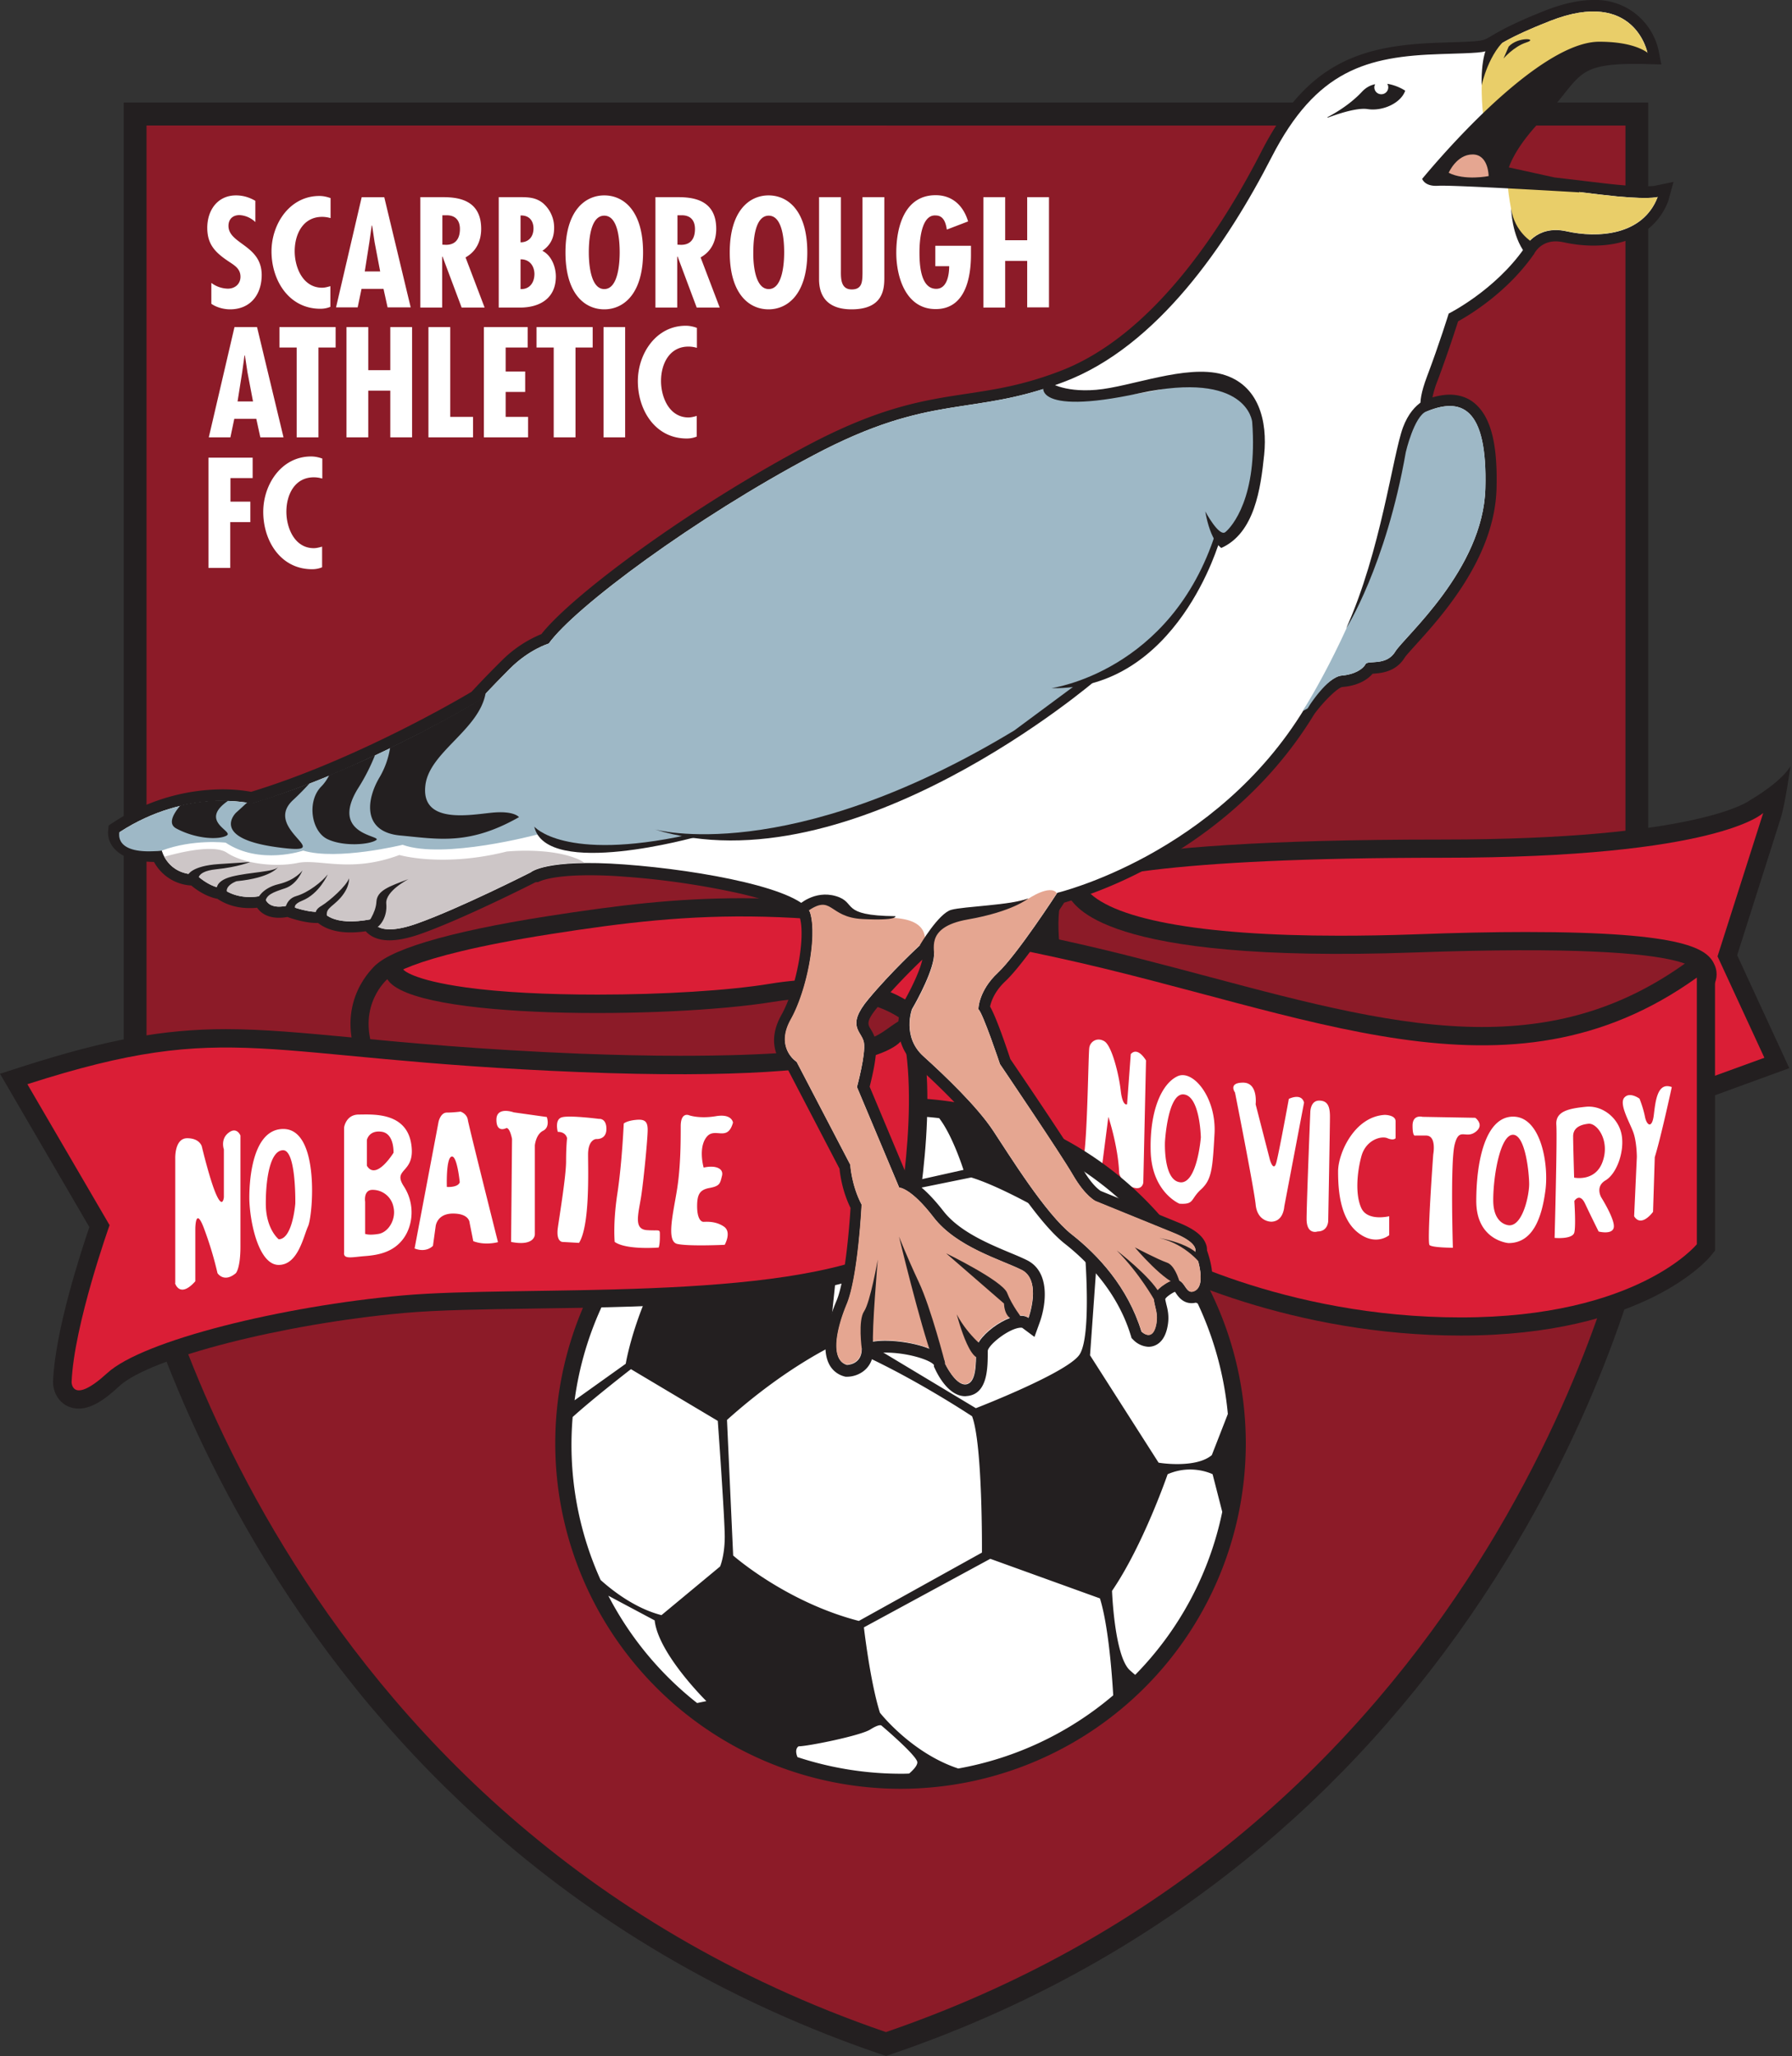
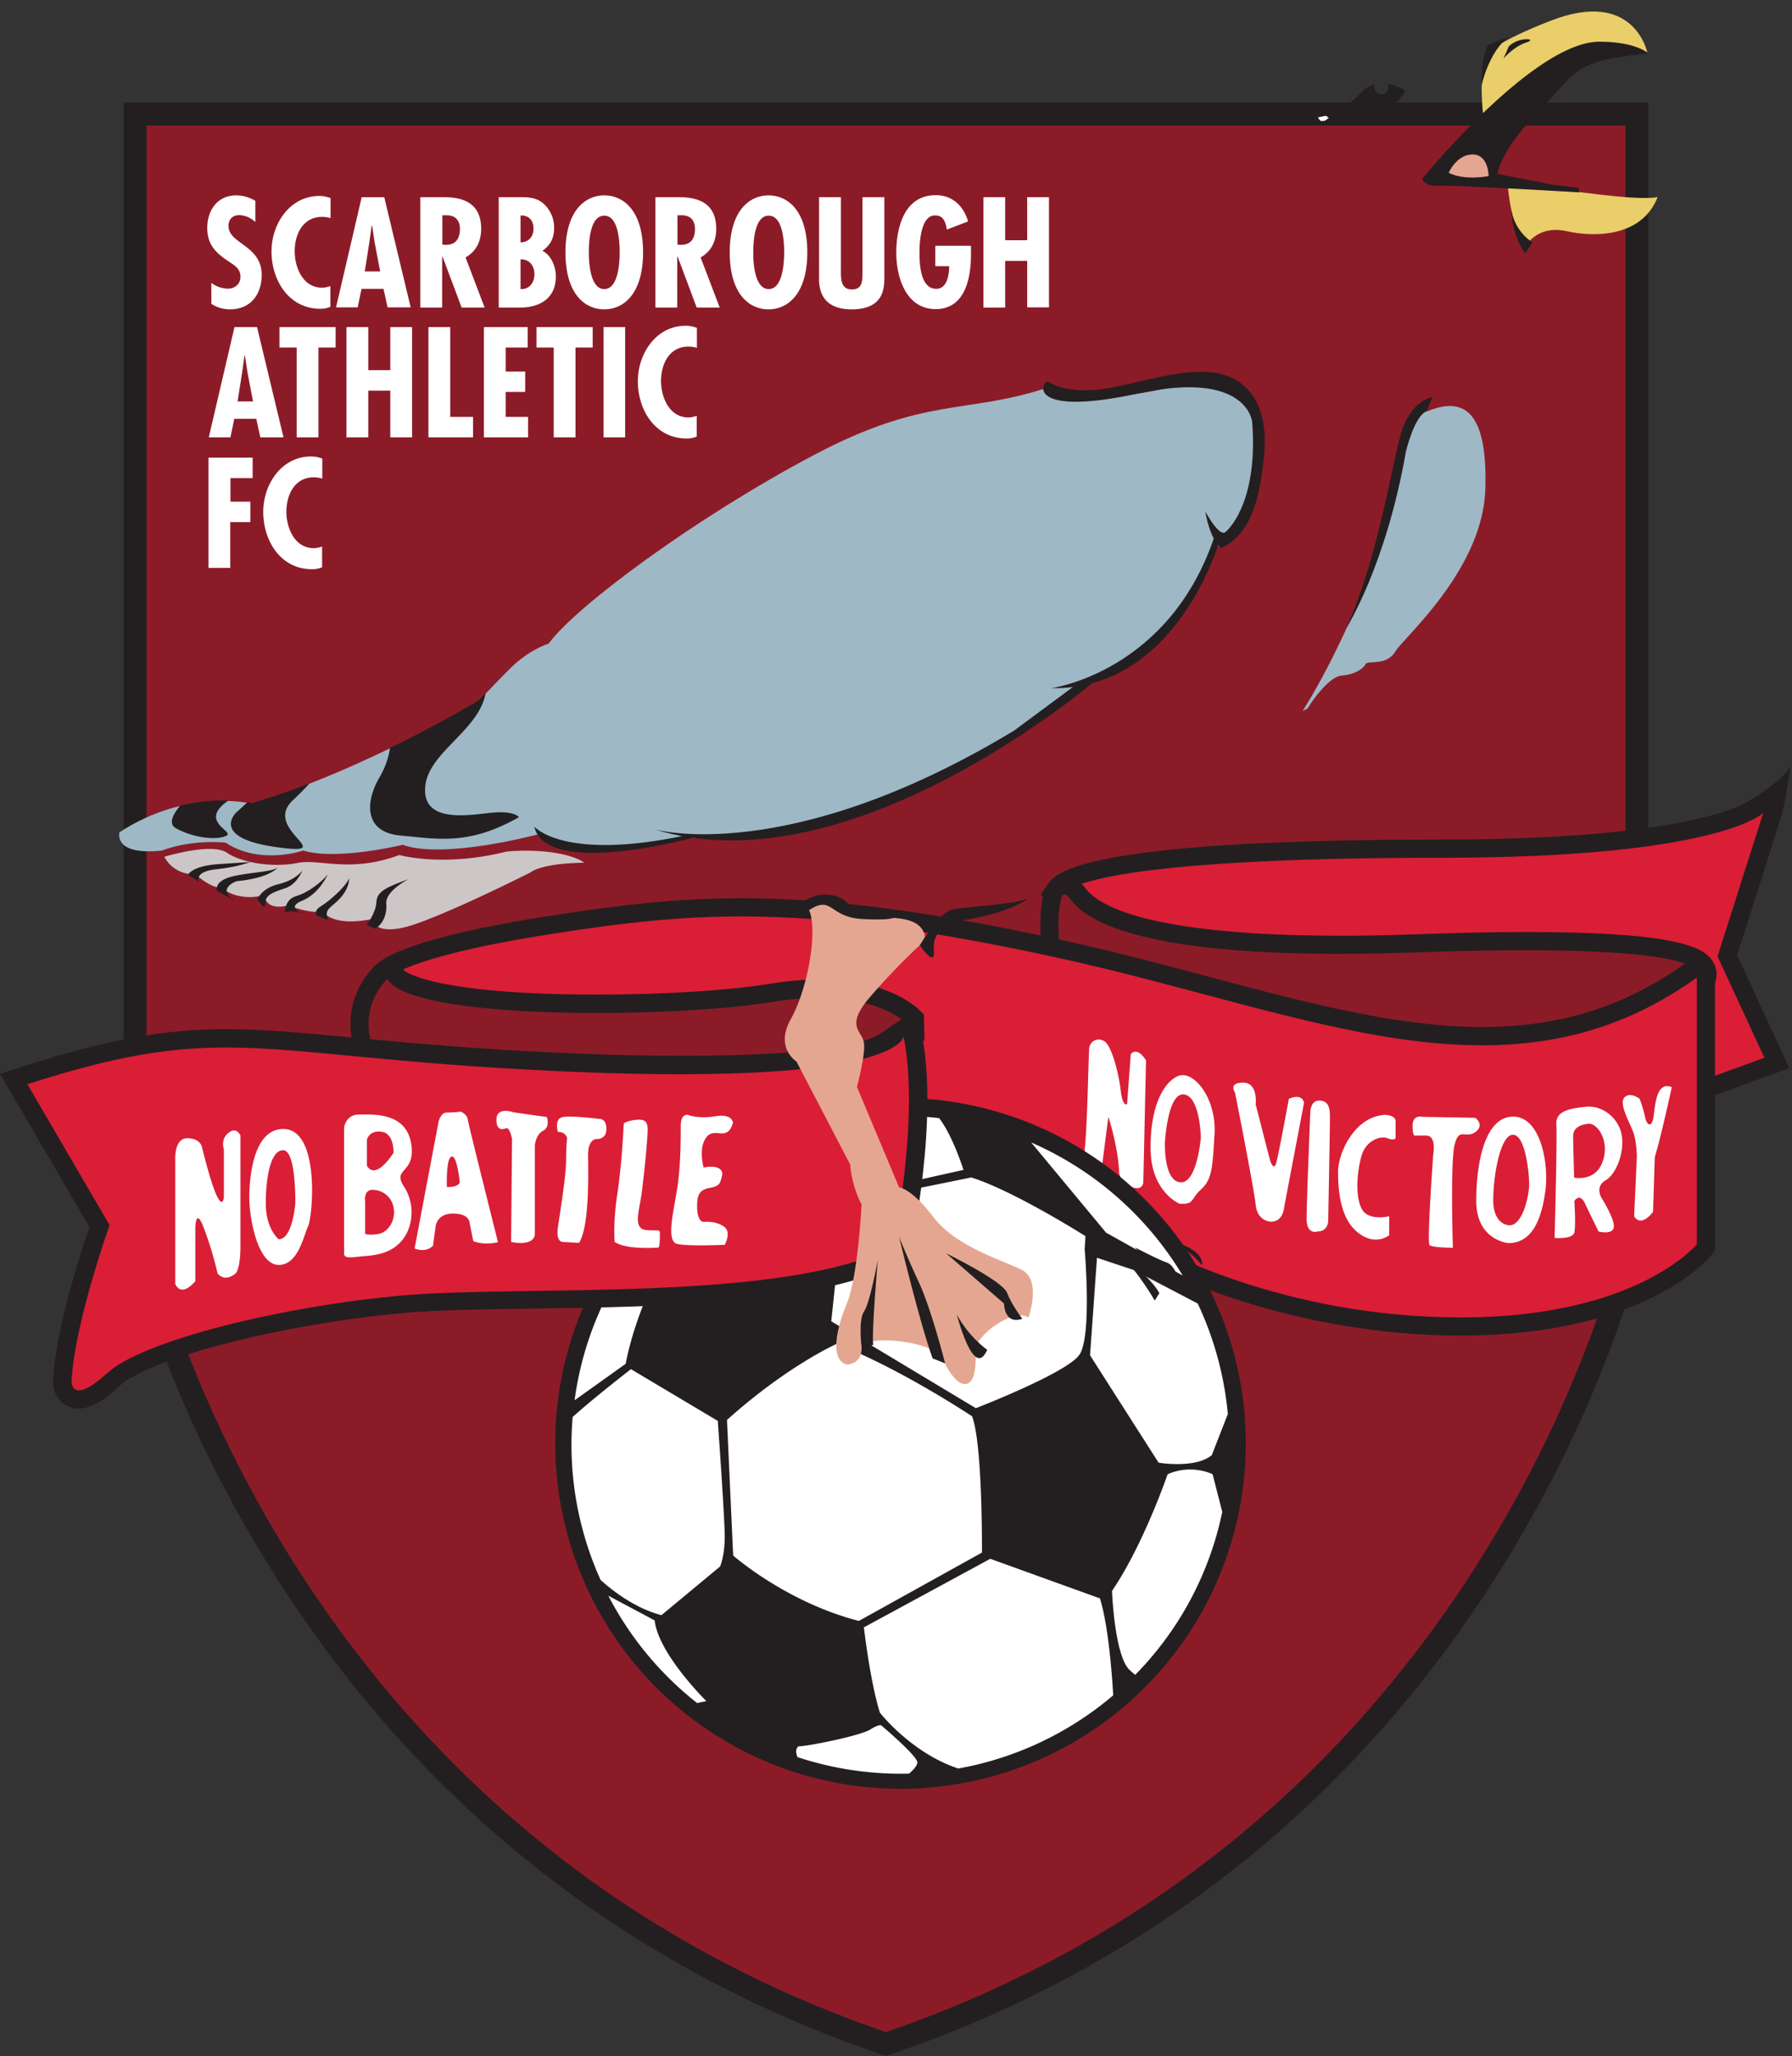
<svg xmlns="http://www.w3.org/2000/svg" width="436" height="500" fill="none">
  <rect width="100%" height="100%" fill="#333333" stroke="none" />
  <path fill="#231F20" d="M213.76 499.39c-34.98-11.98-66.4-30-93.4-53.58-21.6-18.83-40.38-41.23-55.88-66.54-26.39-43.1-33.95-79.36-34.28-80.9l-.1-.57V24.93h370.92V297.8l-.09.56c-.33 1.5-7.89 37.8-34.28 80.91-15.5 25.31-34.28 47.7-55.88 66.54-27 23.57-58.41 41.6-93.4 53.58l-1.78.6-1.83-.6Z" />
  <path fill="#8C1B28" d="M215.59 30.52H35.65V297.3s29.53 145.33 179.9 196.89c150.4-51.6 179.93-196.9 179.93-196.9V30.53h-179.9Z" />
  <path fill="#231F20" d="M433.23 199.05c1.08-3.28 2.4-12.72 2.4-12.72-2.45 4.08-9.82 8.26-9.82 8.26-.1.1-12.2 9.58-75 9.58-88.55 0-94.14 8.27-95.97 10.99l-1.55 2.3 20.99 37.05 137.63 13.8 23.43-8.54-12.68-27.47 10.57-33.25Z" />
  <path fill="#DA1E36" d="m411.35 263.76 17.93-6.52-11.4-24.66L429 197.7s-10.7 10.9-78.13 10.9c-67.44 0-89.55 4.93-92.32 9.01L277 250.25l134.35 13.52Z" />
  <path fill="#231F20" d="M261.23 263.67c-1.13-3.2-10.76-31.65-7.42-45.79.42-2.81 2.53-4.83 5.16-4.83 1.5 0 2.91.65 4.23 1.92.33.33.56.66.84.99 5.6 7.46 27.57 11.6 61.85 11.6 5.73 0 11.88-.1 18.31-.33 10-.38 19.11-.57 27.05-.57 39.3 0 44.33 4.18 45.97 8.13.84 2.02.38 3.99-.56 5.35-1.74 3.1-13.06 21-45.6 21-31.98 0-104.53 5.44-105.28 5.49l-3.43.23-1.12-3.2Z" />
  <path fill="#8C1B28" d="M265.4 262.2s-10.56-30.38-7.23-43.53c0 0 .2-2.2 1.83-.56 1.7 1.69 6.86 16.3 84.3 13.52 77.43-2.77 68.55 6.1 68.55 6.1s-9.34 18.93-41.84 18.93-105.6 5.54-105.6 5.54Z" />
  <path fill="#231F20" d="M355.43 324.8c-40.57 0-72.74-14.93-81.7-20.7-5.4-3.48-42.55-20.1-76.27-21.14-20.56-.65-44.33-2.01-64.47-7.27-26.81-7-41.37-19.5-43.15-37.1l-.14-1.55.84-1.31c2.86-4.47 18.03-9.07 42.68-12.92 17.2-2.67 31.1-4.37 47.24-4.37 21.65 0 45.65 3.15 77.77 10.15 12.53 2.72 24.46 5.91 35.96 8.97 23.62 6.29 45.88 12.2 66.4 12.2 19.02 0 34.8-4.97 49.64-15.63l7.04 1.27v68.74l-.99 1.22c-.6.8-16.3 19.44-60.85 19.44Z" />
  <path fill="#DA1E36" d="M94.24 238.12s3.38-5.26 39.63-10.94c35.74-5.6 62.22-7.61 123.36 5.72 61.14 13.34 109.65 37.8 155.62 4.84v64.85s-14.47 17.8-57.43 17.8c-42.97 0-74.1-16.67-79.27-20-5.16-3.34-43.34-20.76-78.55-21.84-35.18-1.18-99.65-4.51-103.36-40.43Z" />
  <path fill="#231F20" d="M158.81 263.86c-33.85 0-68.04-3.85-68.36-3.9l-2.73-.33-.94-2.58c-5.07-13.85 4.23-21.98 4.65-22.35l4.23-1.64 2.49 2.76c.04.05 2.06 2.5 15.3 4.33 8.5 1.17 19.54 1.73 31.98 1.73 15.83 0 31.84-.98 41.89-2.63 4.22-.7 8.31-1.03 12.07-1.03 17.93 0 24.7 7.65 25.4 8.55l.14 6.29-1.08.19c-10.56 7.04-32.45 10.6-65.03 10.6Z" />
  <path fill="#fff" d="m267.7 286.87 1.97-15.26s2.4 7.18 2.63 13.76a5 5 0 0 0 3.05 3.28c2.63 1.09 2.82-1.07 2.82-1.07l.66-29.68s-1.97-3.48-3.71-1.55l-.9 12.2s-1.07.66-1.54-3.28c-.43-3.94-2.16-10.9-3.95-12.02-1.73-1.08-3.47 0-3.7 1.55-.24 1.55-.43 20.94-1.32 26.39 0 0-.66 3.47.9 3.94 1.59.43 3.09 1.74 3.09 1.74ZM286.49 261.74c-3.72 1.74-6.77 8.08-6.53 18.13.23 10.05 7 12.86 7 12.86 3.7.24 2.62-1.08 5.25-3.47 2.63-2.4 2.82-5.02 3.3-13.76.37-8.73-5.31-15.5-9.02-13.76Zm.65 25.78c-4.13-.42-3.7-9.81-3.7-9.81s.65-12.02 4.6-11.55c3.94.42 4.13 10.47 4.13 10.47s-.9 11.31-5.03 10.9ZM309.21 297.1s-3.29 0-3.7-4.13c-.43-4.13-5.03-27.28-5.03-27.28s-1.74-2.4 1.97-2.4c3.7 0 3.05 5.27 3.05 5.27l3.48 13.52s.89 3.05 1.55.66c.65-2.4 3.05-15.5 3.05-15.5s3.05-1.55 3.7.9l-4.78 25.12c-.05-.05-.05 3.85-3.29 3.85ZM320.53 299.5s-2.63.89-2.63-3.06c0-3.94.9-25.97.9-25.97s0-2.81 2.15-2.81c2.16 0 2.63 1.55 2.63 3.94 0 2.4-.42 25.31-.42 25.31s0 2.58-2.63 2.58ZM338 295.78v4.6s-3.29 2.82-7.66-.66c-4.36-3.47-4.78-10.47-4.78-14.84 0-4.36 3.94-13.33 11.36-13.75 0 0 2.63 0 2.63 1.55v4.13s-.43.65-1.97 0c-1.55-.66-5.26.42-6.34 4.36-1.08 3.95-1.55 9.4 0 12.68 1.55 3.24 6.76 1.93 6.76 1.93ZM353.5 303.44s-5.03 0-5.69-.65c-.66-.66.9-22.03.9-22.03s.89-4.6-1.74-4.6h-2.63s-.66.42-.66-2.4c0-2.81 2.4-2.15 2.4-2.15l12.86.23s2.4 1.74 0 3.48c-2.4 1.73-3.94-1.32-5.02 3.05-1.08 4.32-.43 25.07-.43 25.07ZM368.15 271.56c-6.76 0-8.97 10.89-8.97 20.51 0 9.63 7.84 10.24 7.84 10.24 5.92 0 8.08-6.1 8.97-12.68.9-6.48-1.08-18.07-7.84-18.07Zm-.9 26.43s-3.94 0-3.94-6.1 1.74-15.92 4.8-15.92c3.04 0 3.94 9.39 3.94 12.02 0 2.58-1.5 10-4.8 10ZM390.64 287.05c2.63-1.55 4.6-6.76 3.94-10.9-.65-4.12-4.6-7.41-8.73-6.99-4.13.42-7.42 1.08-7.19 4.37.24 3.29-.42 27.52-.42 27.52s4.37.42 4.8-1.32c.41-1.74 0-7.65 0-7.65s1.3-2.16 2.62.65c1.32 2.82 3.29 6.77 3.29 6.77s3.47.89 3.7-1.08c.24-1.98-3.04-7.19-3.04-7.19s-1.6-2.63 1.03-4.18Zm-7.65-.66s-.24-8.07-.24-10.04c0-1.98 1.55-2.82 3.71-3.06 2.16-.23 5.26 4.14 3.48 9.16-1.74 5.07-6.95 3.94-6.95 3.94ZM402.2 294.7s-2.83 3.95-4.61 1.09l.66-14.42s0-3.71-.9-6.1c-.89-2.4-3.47-6.77-2.16-8.32 1.32-1.55 3.71.24 3.71.24s.9 2.2 1.32 4.37c.42 2.15 1.74 3.05 2.16-.43.42-3.47.9-8.07 4.37-6.76 0 0-2.63 12.2-4.14 17.05l-.42 13.28Z" />
  <path fill="#8C1B28" d="M221.3 249.58s-8.16-10-33.33-5.91c-25.17 4.08-87.81 4.46-93.73-5.54 0 0-7.42 6.29-3.33 17.42 0 0 103.73 11.83 130.4-5.97Z" />
  <path fill="#231F20" d="M219.1 435.02a84 84 0 1 0 0-168.01 84 84 0 0 0 0 168.01Z" />
  <path fill="#fff" d="m294.84 353.87 3.9-10a80.49 80.49 0 0 0-7.33-26.86l-15.63-8.17-8.88-2.96-1.69 23.72 16.67 26.1c0 .05 9.06 1.5 12.96-1.83ZM223.19 428.54c-.2-1.69-8.7-8.87-8.7-8.87s-.37-.57-2.76.94c-2.4 1.5-15.17 4.08-17.42 4.08 0 0-1.13.56-.28 2.63a80.59 80.59 0 0 0 25.07 4.04c.7 0 1.4 0 2.11-.05 1.04-.9 2.02-1.97 1.98-2.77ZM238.91 377.58s.2-26.3-2.4-33.15c0 0-17.6-11.7-32.95-17.61 0 0-12.03 5.35-26.68 18.5l1.5 32.97s12.78 11.31 30.58 15.91l29.95-16.62ZM295.03 358.52s-5.03-2.58-10.94 0c0 0-5.92 17.24-13.53 28.37 0 0 .57 15.73 4.28 19.25.47.42.94.84 1.36 1.17a79.43 79.43 0 0 0 21.18-39.63l-2.35-9.16ZM267.62 388.72l-26.68-9.63-30.75 16.67s1.5 13.15 3.9 20.76c0 0 7.65 9.81 19.06 13.57a79.89 79.89 0 0 0 37.7-17.8c-.37-6.38-1.3-17.37-3.23-23.57ZM160.93 392.8l14.27-11.84s1.13-2.58 1.13-7.23-1.69-28.18-1.69-28.18l-21.13-12.58s-9.06 7-14.18 11.64a79.71 79.71 0 0 0 6.8 39.63c2.5 2.26 8.18 6.86 14.8 8.55ZM171.86 413.7s-11.69-11.5-12.58-19.63l-11.27-6a80.19 80.19 0 0 0 21.6 26.1l2.25-.47ZM168.54 298.88l36.67-5.73-2.96 28.18 35.18 21.13s22.02-8.5 25.17-12.96c3.14-4.46 1.3-25.73 1.3-25.73l.2-3.15s-17.61-11.13-27.8-14.27l-18.17 3.7-.38-1.82 16.67-3.72s-2.63-8.35-5.92-12.58a79.81 79.81 0 0 0-64.47 21.37l4.5 5.58ZM269.11 299.77l18.64 10.43a80.49 80.49 0 0 0-36.86-32.36l18.22 21.93ZM152.24 331.66s2.58-15.73 12.96-30.57c0 0-.66-3.19-4.46-4.55a79.55 79.55 0 0 0-20.94 44l12.44-8.88Z" />
  <path fill="#231F20" d="M19.16 342.56c-4.04 0-6.25-3.34-6.25-6.44v-.19c.47-12.2 6.72-31.32 8.83-37.51L0 261.13l5.26-1.69c20.47-6.57 34.42-9.16 49.68-9.16 9.16 0 18.64.9 30.62 2.02 13.9 1.32 31.18 2.96 55.55 3.95 8.73.33 16.95.51 24.37.51 44.33 0 47.9-4.97 50.38-6.52 0 0 6.01-4.46 7.42-3.8l.94 4.64c4.23 21.04-2.35 51.66-2.63 52.92l-.47 2.07-1.88.94c-20.19 10.24-58.55 10.8-89.36 11.22-12.02.19-23.33.33-31.55 1.08-29.44 2.63-61.8 10.9-69.26 17.75-4.04 3.8-7.14 5.5-9.91 5.5Z" />
  <path fill="#DA1E36" d="M219.85 252.02s-.38 11.84-78.89 8.7c-78.56-3.16-84.1-13.16-134.3 2.95l20 34.28s-8.68 24.28-9.24 38.17c0 0 0 5.73 8.68-2.2 8.7-7.99 42.78-16.3 71.9-18.88 29.06-2.58 92.22 1.83 119.27-11.83-.05-.1 6.62-30.8 2.58-51.19Z" />
-   <path fill="#231F20" d="M130.3 214.55c-.7.37-17.79 9.01-28.12 12.63-2.86.99-5.35 1.5-7.42 1.5-2.86 0-4.7-.98-5.77-2.2-1.32.18-2.54.28-3.67.28-4.18 0-6.57-1.22-7.93-2.3h-.43c-2.58 0-5.63-.94-7.04-1.46-.7.14-1.4.19-2.07.19-2.67 0-4.36-1.08-5.3-2.44-.66.09-1.27.09-1.88.09-3.9 0-6.53-1.4-7.75-2.25-2.77-.52-5.16-2.21-6.38-3.24a10.98 10.98 0 0 1-9.07-5.73c-4.5-.05-7.74-1.13-9.62-3.2a5.74 5.74 0 0 1-1.55-4.36l.14-1.32 1.08-.7a48.83 48.83 0 0 1 26.62-8.08c3.34 0 5.78.38 6.95.61 25.27-7.7 50.48-22.44 53.63-24.32.84-.9 3.38-3.66 7.32-7.56a29.5 29.5 0 0 1 9.68-6.48c7.56-9.58 36.2-30.8 64.9-45.97 17.5-9.25 28.12-10.9 38.4-12.45 7.1-1.08 13.76-2.06 22.78-5.5 22.2-8.4 38.97-33.66 49.07-53.38 11.03-21.5 23.8-25.92 43.53-26.53l1.31-.05c8.97-.28 8.97-.28 11.08-1.55 1.93-1.13 5.12-3.05 13.39-6.3C380.36.86 384.25 0 387.68 0a15.67 15.67 0 0 1 15.87 12.3l.66 3.38-3.47-.09c-1.04-.05-2.02-.05-2.92-.05-11.45 0-13 1.98-17.18 7.19a80.28 80.28 0 0 1-5.36 6.2c-5.3 5.49-7.37 9.53-8.17 11.78l11.08 2.44 11.56 1.37c5.44.65 8.68.8 10.42.8 1.32 0 2.02-.1 2.25-.1l4.75-.99-1.27 4.65c-2.68 7-9.16 10.85-18.22 10.85-2.35 0-4.84-.28-7.18-.8-.7-.14-1.37-.23-1.98-.23-3.61 0-5.02 2.63-5.2 2.9l-.1.24-.14.14c-6.3 8.97-15.22 14.47-18.32 16.16-.75 2.34-2.63 8.12-4.97 14.37a24.73 24.73 0 0 0-1.27 4.13c1.5-.42 2.86-.66 4.18-.66 2.72 0 5.07.94 6.85 2.82 3.38 3.47 4.84 9.86 4.56 20.05-.47 16.86-13.43 31.09-19.63 37.94-1.17 1.31-2.44 2.68-2.72 3.15-2.21 3.56-5.87 3.75-7.61 3.9h-.19c-1.27 1.5-3.66 2.95-7.37 3.23-1.13.2-4.37 3.3-6.81 6.58-11.5 18.97-27.7 30.52-39.26 36.81a108.26 108.26 0 0 1-21.6 9.06c-2.2 3.39-10 15.03-14.27 19.07-2.72 2.54-3.52 5.03-3.76 6.2.9 1.6 2.35 5.02 4.93 12.77 1.93 2.82 14.8 21.79 17.66 26.81 2.2 3.85 4.04 5.07 4.32 5.26 1.4.57 13.33 5.4 19.06 7.75 3.8 1.55 5.87 3.2 6.58 5.26.19.47.23.99.23 1.46 1.03 2.95 2.91 9.76-1.5 12.2-.75.43-1.5.62-2.25.62-2.16 0-3.3-1.65-3.86-2.5-.04-.09-.14-.18-.18-.28-.2.1-.43.2-.8.43-1.36.84-1.55 1.31-1.55 1.31-.05.19.14.8.23 1.27.33 1.27.76 3 .33 5.3-.8 4.56-3.52 5.08-4.65 5.08a5.52 5.52 0 0 1-3.66-1.65l-.47-.47-.19-.65c-3.24-10.57-10.51-17.94-16-22.26-5.83-4.56-13.06-15.64-17.85-22.96a93.83 93.83 0 0 1-1.93-2.96c-4.13-6.2-12.91-14.32-16.48-17.52-6.62-5.91-3.66-14.08-3.52-14.41l.1-.24.13-.23c1.13-1.88 4.04-7.28 4.84-10.8-2.3 2.16-6.95 6.8-10.85 11.5-2.9 3.48-2.44 4.23-1.69 5.45.42.7.94 1.6 1.18 2.77.56 2.77-.76 8.45-1.46 11.18l9.4 22.4c1.82.8 4.64 2.86 8.5 7.79 3.84 4.98 10.89 7.93 16.05 10.1 1.7.7 3.15 1.31 4.37 1.92 5.68 2.87 4.6 10.85 3.05 15.12l-1.27 3.52-2.96-2.2c-.04 0-.09-.05-.28-.05-2.72 0-7.8 3.99-8.12 5.59 0 4.18 0 10.51-4.98 11.03-.19 0-.33.05-.51.05-3.8 0-6.4-4.6-7.33-6.62l-.28-.57v-.42c-.9-1.22-6.39-3-11.84-3-1.45 0-2.44.14-2.95.28-.52 4.08-3.95 5.59-6.34 5.59h-.38l-.38-.1a5.76 5.76 0 0 1-3.7-3.14c-2.07-4.32.28-11.46 1.92-15.31 2.02-4.84 3.05-17.24 3.38-22.5-1.97-3.99-2.53-7.98-2.68-9.53l-12.48-23.95c-2.5-2.01-5.4-6.8-1.65-13.47 3.57-6.34 5.92-18.74 4.46-23.72 0 0-1.22-2.67-14.46-5.77a194.92 194.92 0 0 0-28.36-4.13c-3.06-.24-5.87-.33-8.4-.33-8.74 0-11.8 1.31-12.4 1.64l-.66.05Z" />
-   <path fill="#fff" d="M400.84 12.86s-3.06-15.82-23.62-7.79c-20.57 8.08-8.6 7.51-26.68 8.08-18.07.56-30.28 3.9-41.13 25.02-10.85 21.14-27.8 46.12-50.57 54.71-22.78 8.6-31.93 2.49-60.86 17.8-28.92 15.3-58.08 36.95-64.47 45.83 0 0-4.74 1.4-9.44 6.1-4.74 4.74-7.51 7.8-7.51 7.8s-27.52 16.67-55.27 25.03c0 0-15.54-3.9-32.21 6.94 0 0-.57 5.03 10.28 4.47 0 0 1.4 5.82 8.36 5.82 0 0 3.05 3.05 6.38 3.33 0 0 3.62 3.34 10.29 1.7 0 0 0 3.89 5.82 2.48 0 0 5.54 2.2 8.36 1.41 0 0 1.92 3.9 11.93 1.92 0 0 .56 4.75 10.84 1.13 10.29-3.61 27.8-12.49 27.8-12.49s3.62-3.33 22.78-1.92c19.15 1.4 43.62 6.1 45.26 11.92 1.7 5.83-.84 18.88-4.74 25.83-3.9 6.95 1.4 10.28 1.4 10.28l13.06 25.03s.28 5.03 2.77 9.72c0 0-.84 17.52-3.61 24.19-2.77 6.66-3.9 13.61 0 14.74 0 0 3.61 0 3.61-3.9s20.29-1.69 20.29 3.62c0 0 2.49 5.26 5.02 5.02 2.5-.28 2.5-4.74 2.5-8.36 0-3.61 9.43-10.28 12.76-7.8 0 0 3.34-9.15-1.69-11.68-5.02-2.5-15.82-5.54-21.4-12.78-5.55-7.23-8.37-7.23-8.37-7.23l-10.28-24.46s2.2-8.08 1.69-10.85c-.52-2.77-4.46-3.9 1.13-10.56 5.54-6.67 12.49-13.06 12.49-13.06s4.18-1.4 3.33 3.34c-.84 4.74-5.26 12.2-5.26 12.2s-2.49 6.67 2.77 11.42c5.26 4.74 13.06 12.2 16.95 18.07 3.9 5.87 12.78 20.29 19.16 25.27 6.39 5.02 13.62 12.77 16.95 23.62 0 0 2.78 2.77 3.62-1.93.85-4.74-3.05-6.38 2.2-9.72 5.27-3.33 4.19 3.33 7.24 1.7 3.05-1.7 0-9.45 0-9.45s1.13-1.92-5.03-4.46l-19.16-7.8s-2.48-1.12-5.53-6.38c-3.06-5.26-17.76-27-17.76-27s-4.17-12.49-5.25-13.34c0 0 0-4.46 4.74-8.87 4.74-4.46 14.46-19.44 14.46-19.44s38.6-9.16 60.3-45.03c0 0 5.53-7.52 8.87-7.8 3.33-.28 5.26-1.69 5.82-2.77.56-1.08 5.03.56 7.23-3.05 2.21-3.62 21.42-20 21.93-39.73.52-19.72-5.82-22.49-15.02-18.36 0 0-2.21-.84.84-8.87 3.05-8.08 5.26-15.26 5.26-15.26s11.13-5.54 18.36-15.83c0 0 2.77-5.82 10.28-4.18 7.52 1.7 18.6 1.13 22.21-8.35 0 0-2.2.84-13.9-.57l-11.69-1.4-13.9-3.06s-.28-5.82 9.44-15.82c9.72-10 7.56-14.75 27.57-14.19Z" />
  <path fill="#9EB8C6" d="M305.79 104.02c-.85-5.54-5.26-13.62-20.29-10-15.02 3.61-20.28 1.92-20.28 1.92-3-.14-7.23-.8-10.85-1.5-19.68 6.34-29.44 1.97-56.4 16.25-28.87 15.26-58.08 36.95-64.47 45.83 0 0-4.74 1.4-9.44 6.1-4.74 4.75-7.51 7.8-7.51 7.8s-27.52 16.67-55.27 25.03c0 0-15.54-3.9-32.21 6.95 0 0-1.64 5.72 10.28 4.46 7.66-2.87 15.55-1.93 15.55-1.93 8.35 5.54 18.87 1.93 18.87 1.93 8.36 2.48 24.19-1.41 24.19-1.41 10 3.61 32.77-2.5 32.77-2.5 8.88 8.09 36.11.85 36.11.85 57.24-.28 96.69-37.52 96.69-37.52 24.74-8.87 28.6-32.2 34.46-34.74 5.87-2.54 8.64-21.98 7.8-27.52Z" />
  <path fill="#E5A691" d="M248.54 308.8c-5.02-2.5-15.82-5.55-21.4-12.78-5.55-7.23-8.37-7.23-8.37-7.23l-10.28-24.46s2.2-8.08 1.69-10.85c-.52-2.77-4.46-3.9 1.13-10.57a156.5 156.5 0 0 1 12.49-13.05s.56-.19 1.22-.19c.94-7.28-8.31-6.48-12.92-6.48-4.74 0-6.94-1.13-9.72-3.33-1.83-1.46-4.55-.28-6.24.65.52.52.85 1.04.99 1.55 1.69 5.83-.85 18.88-4.75 25.83-3.9 6.95 1.41 10.28 1.41 10.28l13.06 25.03s.28 5.03 2.77 9.72c0 0-.85 17.52-3.62 24.19-2.77 6.66-3.9 13.61 0 14.74 0 0 3.62 0 3.62-3.9s20.28-1.69 20.28 3.62c0 0 2.49 5.26 5.03 5.02 2.48-.28 2.48-4.74 2.48-8.35 0-3.62 9.44-10.29 12.78-7.8 0 0 3.38-9.16-1.65-11.65Z" />
-   <path fill="#E5A691" d="M290.76 304.33s1.13-1.93-5.02-4.46c-6.1-2.5-19.16-7.8-19.16-7.8s-2.49-1.12-5.54-6.38-17.75-26.91-17.75-26.91-4.18-12.49-5.26-13.34c0 0 0-4.46 4.74-8.87 4.51-4.23 13.57-18.13 14.37-19.35-1.6-2.25-6.9 1.32-6.9 1.32s-16.39 4.18-18.6 4.46c-1.31.19-3.66 3.99-5.3 7.04.7.43 1.17 1.32.84 3.24-.84 4.75-5.26 12.21-5.26 12.21s-2.48 6.67 2.78 11.41c5.25 4.75 13.05 12.21 16.95 18.08 3.9 5.87 12.77 20.29 19.16 25.26 6.38 5.03 13.61 12.78 16.95 23.62 0 0 2.77 2.77 3.61-1.92.85-4.75-3.05-6.39 2.2-9.72 5.27-3.34 4.19 3.33 7.24 1.69 3-1.79-.05-9.58-.05-9.58Z" />
  <path fill="#CDC6C7" d="M142.15 209.8a8.7 8.7 0 0 0-1.36-.79c-6.95-3.05-17.52-1.92-17.52-1.92-15.54 3.9-26.1.84-26.1.84-11.93 4.46-19.45.85-24.75 1.93-5.31 1.08-13.06.28-17.24-2.5-3.1-2.06-11.22-.13-15.21 1 .94 1.73 3.1 4.31 7.7 4.31 0 0 3.05 3.06 6.39 3.34 0 0 3.61 3.33 10.28 1.69 0 0 0 3.9 5.82 2.49 0 0 5.54 2.2 8.36 1.4 0 0 1.93 3.9 11.93 1.93 0 0 .56 4.74 10.84 1.13 10.29-3.62 27.8-12.5 27.8-12.5s2.3-2.2 13.06-2.34Z" />
  <path fill="#E9CE69" d="M377.2 5.07c-12.95 5.07-13 6.76-15.77 7.42-1.64 6.9-.61 15.12-.61 15.12 24.75-23.34 40-14.75 40-14.75s-3.1-15.82-23.61-7.79ZM403.31 47.9s-2.2.85-13.9-.56l-11.69-1.41-1.22-.28-9.63-.1s1 10.24 3.9 14.89l.05-.05s2.77-5.82 10.28-4.18c7.47 1.7 18.6 1.13 22.21-8.3Z" />
  <path fill="#231F20" d="M364.38 42.31s.29-5.26 10-15.26c9.73-10 8.13-12.07 26.54-14.08 0 0-.1-.1-.14-.2-1.74-1.21-5.22-2.62-11.7-2.62-11.69 0-30.28 18.08-43.06 33.34 0 0 .57 1.92 3.9 1.69 3.33-.24 34.33 1.6 34.33 1.6l-.24-1.13-6.29-.75-13.34-2.59ZM337.53 20.38a1.68 1.68 0 0 1-1.46 2.54c-.94 0-1.69-.75-1.69-1.7 0-.27.1-.5.19-.74-1.13.23-2.25.8-3.24 1.88-4.18 4.46-10 6.94-10 6.94s7.8-3.33 11.4-2.77c3.62.57 8.08-1.4 9.16-4.46 0-.04-1.92-1.31-4.36-1.69ZM119.6 197.65c-5.53.56-17.23 2.76-16.1-6.67.94-8.08 13.06-13.43 14.65-22.4-1.03 1.08-1.69 1.74-1.69 1.74s-8.83 5.4-21.55 11.55a20.5 20.5 0 0 1-2.54 7.13c-3.33 5.55-4.18 13.34 5.03 14.19 9.15.84 16.67 2.48 28.88-4.47 0 .05-1.09-1.64-6.67-1.07ZM55.17 203.18c1.78-1.03-7-3.47.42-8.5-3.05-.09-7.09.1-11.74 1.23-1.83 2.2-3 4.5-.94 5.58 4.75 2.54 10.29 2.82 12.26 1.7Z" />
-   <path fill="#231F20" d="M79.59 204.03c3.9 1.92 10.28 1.4 11.93.28 1.64-1.13-11.41-1.13-4.46-12.5a47.95 47.95 0 0 0 4.18-8.16 325.99 325.99 0 0 1-11.13 4.88c-.47.9-1.13 1.93-1.93 2.73-3.57 3.61-2.44 10.84 1.41 12.77Z" />
  <path fill="#231F20" d="M71.28 194.59a65.06 65.06 0 0 0 4.04-4.09c-4.56 1.78-9.3 3.38-14.04 4.84 0 0-.38-.1-1.08-.24-1.4 1.32-2.77 2.54-2.77 2.54s-6.39 6.1 9.72 8.36c16.1 2.25-3.66-4.18 4.13-11.41Z" />
  <path fill="#E5A691" d="M352.47 42.02s1.92-4.46 5.82-4.46c3.9 0 3.9 5.26 3.9 5.26s-5.82 1.18-9.72-.8Z" />
  <path fill="#9EB8C6" d="m346.88 100.16-.51.23ZM345.66 98.19a344.29 344.29 0 0 1-4.27 6.67c-3.48 35.64-24.47 68.08-24.47 68.08l1.22-.65c.14-.24.33-.47.47-.75 0 0 4.46-6.95 7.8-7.24 3.33-.28 5.26-1.69 5.82-2.77.56-1.08 5.02.57 7.23-3.05 2.2-3.61 21.41-20 21.93-39.72.56-19.26-5.54-22.36-14.32-18.65l-1.41-1.92Z" />
  <path fill="#fff" d="M62.12 54a6.02 6.02 0 0 0-3.85-1.69c-1.64 0-2.68.99-2.68 2.63 0 4.42 8.08 4.65 8.08 11.93 0 4.74-2.72 8.36-7.7 8.36-1.5 0-3.33-.47-4.55-1.36V68.8a6.9 6.9 0 0 0 4.03 1.4c1.7 0 3.06-1.12 3.06-2.9 0-2.07-1.65-2.87-3.15-3.9-3.05-2.07-4.93-4.04-4.93-7.99 0-4.22 2.44-7.89 7-7.89 1.69 0 3.24.47 4.7 1.32V54ZM80.34 53.02a7.15 7.15 0 0 0-1.97-.28c-4.65 0-6.67 4.22-6.67 8.35 0 4 2.02 8.88 6.67 8.88.65 0 1.36-.19 2.01-.38v5.03c-.8.33-1.6.47-2.44.47-7.65 0-11.88-6.9-11.88-13.95 0-6.67 4.42-13.48 11.65-13.48.94 0 1.83.2 2.72.52v4.84h-.1ZM93.49 47.95l6.43 26.8H94.3l-.99-4.5h-5.35l-.94 4.5h-5.26L88 47.96h5.49Zm-2.35 10.94-.6-4.04h-.1l-.57 4.04-1.12 7.13h3.75l-1.36-7.13ZM102.27 74.76V47.95h5.36c3.38 0 9.44.37 9.44 7.7 0 2.95-1.18 5.49-3.8 6.95l4.64 12.2h-5.59l-4.65-12.4h-.09v12.4h-5.3v-.04Zm5.31-15.26.94.04c2.44 0 3.38-1.64 3.38-3.85 0-1.92-.94-3.47-3.57-3.33h-.7v7.14h-.05ZM121.34 74.76V47.95h5.22c2.06 0 3.85.09 5.54 1.45a7.82 7.82 0 0 1 2.72 6.06c0 2.4-.9 4.18-2.86 5.54 2.2 1.08 3.28 3.9 3.28 6.24 0 5.31-3.9 7.56-8.73 7.56h-5.17v-.04Zm5.31-22.35v6.52c1.97 0 3.15-1.36 3.15-3.38 0-1.92-1.13-3.24-3.15-3.14Zm0 10.66v7.23c2.11.1 3.38-1.46 3.38-3.71-.05-2.07-1.31-3.57-3.38-3.52ZM156.46 61.38c0 10.04-4.7 13.85-9.44 13.85-4.75 0-9.44-3.76-9.44-13.85 0-10.05 4.7-13.86 9.44-13.86 4.74 0 9.44 3.76 9.44 13.86Zm-9.44 8.92c3.52 0 3.75-6.81 3.75-8.92 0-2.4-.23-8.93-3.75-8.93-3.53 0-3.76 6.53-3.76 8.93 0 2.1.24 8.92 3.76 8.92ZM159.47 74.76V47.95h5.35c3.38 0 9.44.37 9.44 7.7 0 2.95-1.17 5.49-3.8 6.95l4.65 12.2h-5.6l-4.64-12.4h-.1v12.4h-5.3v-.04Zm5.3-15.26.94.04c2.45 0 3.38-1.64 3.38-3.85 0-1.92-.93-3.47-3.56-3.33h-.7v7.14h-.06ZM196.42 61.38c0 10.04-4.7 13.85-9.43 13.85-4.75 0-9.44-3.76-9.44-13.85 0-10.05 4.7-13.86 9.44-13.86 4.74 0 9.43 3.76 9.43 13.86Zm-9.39 8.92c3.52 0 3.76-6.81 3.76-8.92 0-2.4-.24-8.93-3.76-8.93-3.52 0-3.75 6.53-3.75 8.93-.05 2.1.23 8.92 3.75 8.92ZM204.6 47.95v17.37c0 2.02-.24 5.07 2.63 5.07 2.58 0 2.58-1.97 2.62-3.94v-18.5h5.31v19.58c0 2.86-.33 7.7-7.98 7.7-4.93 0-7.9-2.3-7.9-7.33V47.95h5.31ZM236.24 59.82v2.11c0 5.68-1.4 13.24-8.59 13.24-7.23 0-9.58-7.74-9.58-13.7 0-6.2 1.97-14 9.58-14 4.09 0 6.76 2.58 7.89 6.38l-5.17 1.98c-.23-1.36-.65-3.43-2.72-3.43-3.57-.24-3.94 6.39-3.94 8.92 0 2.77.18 8.92 4.08 8.92 2.72 0 3.15-3.61 3.15-5.5h-3.38v-4.97h8.68v.05ZM244.56 47.95v10.47h5.36V47.95h5.3v26.8h-5.3v-11.3h-5.36V74.8h-5.3V47.95h5.3ZM62.54 79.55l6.44 26.81h-5.64l-.98-4.5H57l-.94 4.5H50.8l6.25-26.81h5.5ZM60.2 90.49l-.61-4.04h-.1l-.56 4.04-1.13 7.14h3.76l-1.36-7.14ZM81.66 79.55v4.97h-4.18v21.84h-5.3V84.52h-4.19v-4.97h13.67ZM89.6 79.55v10.47h5.36V79.55h5.3v26.81h-5.3V95H89.6v11.36h-5.3V79.55h5.3ZM109.55 79.55v21.83h5.54v4.98h-10.85V79.55h5.3ZM128.39 79.55v4.97h-5.36v5.83h4.75v4.97h-4.75v6.06h5.45v4.98h-10.75V79.55h10.66ZM144.2 79.55v4.97h-4.18v21.84h-5.3V84.52h-4.18v-4.97h13.66ZM152.1 79.55v26.81h-5.26V79.55h5.26ZM169.47 84.57a7.14 7.14 0 0 0-1.97-.28c-4.65 0-6.67 4.23-6.67 8.36 0 3.99 2.02 8.87 6.67 8.87.66 0 1.36-.18 2.02-.37v5.02c-.8.33-1.6.47-2.44.47-7.66 0-11.89-6.9-11.89-13.94 0-6.67 4.42-13.48 11.65-13.48.94 0 1.83.19 2.72.52v4.83h-.09ZM61.47 111.3v4.97h-5.4V122h4.84v4.98h-4.89v11.13h-5.3V111.3h10.75ZM78.32 116.36a7.14 7.14 0 0 0-1.97-.28c-4.65 0-6.67 4.23-6.67 8.36 0 3.99 2.02 8.87 6.67 8.87.66 0 1.36-.19 2.02-.37v5.02c-.8.33-1.6.47-2.44.47-7.66 0-11.88-6.9-11.88-13.95 0-6.66 4.41-13.47 11.64-13.47.94 0 1.83.19 2.73.51v4.84h-.1Z" />
  <path fill="#231F20" d="M229.96 331.57s-3.43-13.43-6.39-19.72c-2.96-6.3-4.84-11.13-4.84-11.13s5.17 21.5 8.18 29.63l3.05 1.22ZM209.67 327.96s-.94-6.86.57-9.06c1.5-2.21 3.33-12.59 3.33-12.59s-1.5 17.42-1.13 20.76l-2.77.89ZM248.74 320.72s-2.58-3.33-3.7-6.29c-1.13-2.96-14.84-9.63-14.84-9.63l14.08 12.21s0 5.22 4.46 3.71ZM240.2 328.28s-4.47-3.1-7.43-8.64c.05 0 4.09 16.2 7.42 8.64ZM280.95 316.3s-3.7-6.67-9.25-12.2c0 0 8.17 6.29 10.38 10.37l-1.13 1.83ZM287.25 312.6s-1.13-4.84-3.34-5.55c-2.2-.75-7.8-3.7-7.8-3.7s7.47 8.87 11.14 9.24ZM292.46 307.76s-3.71-5.16-10.38-6.67c0 0 10.94 1.79 10.38 6.67ZM254.93 92.74s3.48 2.77 11.8 2.06c8.35-.7 21.78-6.24 30.7-3.76 8.88 2.5 10.99 11.41 10.14 19.59-.84 8.21-2.34 19.01-10.42 22.63 0 0-2.63-1.55-3.9-8.88 0 0 3.34 6.25 4.88 5.03 1.56-1.27 7.94-8.45 6.53-26.81 0 0-1.13-12.64-27.52-6.95-26.38 5.72-24.27-2.21-22.2-2.91Z" />
  <path fill="#231F20" d="M296.77 131.4s-10.28 36.53-40.99 35.96c0 0 29.16-3.9 40-37.8l1 1.83Z" />
  <path fill="#231F20" d="M266.77 165.3s-59.58 51.27-107.53 36.39c0 0 32.36 9.3 87.53-24.04l15.4-11.41 4.6-.94Z" />
  <path fill="#231F20" d="M130 201.03s7.13 8.55 37.28 2.02l2.34.42c.05 0-36.72 10.33-39.63-2.44ZM194.23 220.14s3.9-3.76 9.15-2.21c5.26 1.55.7 4.74 14.47 4.88 0 0 .7 1.13-7.94.7-8.6-.41-7.23-6.38-13.76-1.68l-1.92-1.7ZM223.8 229.86s4.6-7.8 7.66-8.6c3.05-.84 14.6-1.12 18.73-2.77 0 0-3.75 3.2-14.74 5.12-10.99 1.93-7.51 7.94-8.36 9.02-.75 1.12-3.28-2.77-3.28-2.77ZM348.52 96.6s-4.65.57-7.18 7.37c-2.5 6.81-5.36 30.06-13.8 48.84 0 0 9.62-15.07 14.5-42.87 0 0 2.02-8.74 5.03-9.91l1.45-3.43ZM362.18 10.8s-1.83 2.16-1.69 9.95c0 0 1.7-8.17 6.58-11.78l-4.89 1.83ZM372.9 58.98s-4.42-2.53-5.22-8.21c0 0 .1 6.52 3.43 10.84l1.78-2.63ZM367.08 11.31l-1.27 2.92s2.5-2.92 5.54-3.9c3.06-.94-1.92-1.5-4.27.98ZM45.74 212.77s.85-2.2 7.52-2.63c6.66-.42 7.6-.51 7.6-.51s-2.86 1.22-8.3 1.78c-5.46.56-4.19 3.05-4.19 3.05l-2.63-1.69ZM52.78 216.66s-.84-2.35 3.62-3.48c4.46-1.12 10.42-1.12 11.27-2.34 0 0-1.55 2.63-10.14 3.47 0 0-5.03 1.78-.43 4.74l-4.32-2.4ZM62.65 218.64s.98-2.63 5.12-3.62c4.18-.99 5.82-3.33 5.82-3.33s-1.27 3.33-4.18 4.32c-2.91.98-4.88 1.55-4.88 3.75.1 2.21-1.88-1.12-1.88-1.12ZM69.31 221.96s-.14-3.2 2.77-4.04c2.92-.84 6.25-3.47 7.66-5.26 0 0-2.07 4.75-6.25 6.39-4.18 1.7.43 3.33.43 3.33s-2.92-1.4-4.6-.42ZM76.97 222.63s-.84-1.13 1.27-2.35c2.07-1.27 6.1-4.89 6.67-6.67 0 0 .28 2.07-2.07 4.74-2.35 2.63-4.04 2.5-3.05 5.4l-2.82-1.13ZM89.23 224.88s2.21-2.77 2.35-5.54c.14-2.77 3.05-3.76 7.8-5.54 0 0-5.68 2.9-5.4 5.96.28 3.05-1.27 5.4-2.77 6.1l-1.98-.98Z" />
  <path fill="#fff" d="M42.59 312.07s1.12 3.8 4.93-.47v-12.72s0-6.01 2.25.23a86.44 86.44 0 0 1 3.15 10.52s1.55 2.44 4.46 0c0 0 1.12-1.13 1.12-6.48v-27s-.89-2.25-2.9-.66c-2.03 1.55-1.13 4.04-1.13 4.04v11.6s-.24 2.91-1.79-.47c-1.55-3.33-3.57-11.83-3.57-11.83s-.47-2.02-3.57-2.02c-3.1 0-2.9 4.93-2.9 4.93v30.33h-.05ZM68.94 274.56c-8.92 0-8.27 17.42-8.27 17.42.24 6.01 2.45 15.64 7.14 15.64 4.7 0 6.01-6.9 7.14-9.4 1.17-2.43 2.96-23.66-6.01-23.66Zm2.91 18.13s-.66 8.69-4.04 8.69c0 0-3.14-2.45-3.14-8.7 0-6.24 1.12-12.95 4.22-12.95 3.2 0 2.96 12.96 2.96 12.96ZM113.83 272.36c-.23-1.55-1.78-2.02-1.78-2.02s-1.78.23-3.33.23-2.02 2.25-2.02 2.25l-5.83 30.8c2.92 1.14 4.47-.65 4.47-.65l.65-4.7s.24-3.14 4.23-3.14c4.04 0 4.04 2.25 4.04 2.25l.89 4.46c2.91 1.13 6.01.24 6.01.24s-7.09-28.18-7.33-29.72Zm-5.11 16.29s-.24-6.9 1.12-7.37c1.37-.47 2.02 6.24 2.02 6.24-.47 1.36-3.14 1.13-3.14 1.13ZM124.35 302.03l.23-25.03s-.47-2.67-1.36-2.67c0 0-2.44 1.36-2.44-2.02 0-3.34 4.23-1.79 4.23-1.79l8.03 1.13s.89 2.44-.9 3.34c-1.78.89-2.01 3.56-2.01 3.56v21.65c0 .05 0 2.96-5.78 1.83ZM140.88 302.26l-4.04-.23s-1.55 0-1.13-3.34c.47-3.33 2.02-12.72 2.02-16.3 0-3.56.24-5.58.24-5.58s-.24-1.55-2.26-1.55c0 0-.89-3.15 1.13-3.57 2.02-.47 8.92.42 8.92.42s1.78-.23 1.78 2.45c0 2.67-2.44 2.44-2.44 2.44s-2.02 0-2.02 3.8.47 17.23-2.2 21.46ZM160.26 303.39s-7.8.66-10.7-1.36c0 0-.47-4.46.66-11.84 1.12-7.37 1.54-16.95 1.54-16.95s.66-.66 2.92-.89c2.25-.24 2.9.42 2.9 2.44s-.89 11.41-1.54 15.87c-.66 4.46-2.02 8.27 1.36 8.5 3.33.24 3.15-.47 3.15 1.55s-.29 2.68-.29 2.68ZM171.2 283.95s-1.36-4.7.66-7.37c2.02-2.68 5.12 1.31 6.48-3.57 0 0-.23-2.25-4.22-1.55-4.04.66-6.48-.24-6.48-.24s-2.02-.89-2.02 2.68c0 3.57 0 9.81-.9 15.4-.89 5.6-2.67 12.5 0 13.2 2.68.65 11.6.23 11.6.23s1.79-3.14-.23-4.46c-2.02-1.36-4.23-1.13-4.93-1.13-.66 0-1.55-.89-1.55-3.8 0-2.91.66-4.04 3.15-4.46 2.44-.47 2.44-1.13 2.9-2.91.48-1.79-1.54-2.68-4.45-2.02ZM100.01 277.95c-1.36-7.6-9.58-6.9-12.72-6.9-3.15 0-3.57 3.14-3.57 3.14v30.39c-.23 1.78 2.02 1.12 5.12.89 3.14-.24 6.71-.9 9.15-4.04 2.45-3.15 3.15-8.5.24-12.96-2.91-4.5 3.1-2.96 1.78-10.52Zm-10.75-.7s.47-2.44 3.57-2.02c3.15.42 2.91 5.12 2.91 5.12s-4.23 6.9-6.48 3.14v-6.24Zm2.91 22.82c-2.44.42-3.33 0-3.33 0v-7.8s-.47-2.9 1.78-2.9a5.14 5.14 0 0 1 5.12 4.22c.66 2.86-1.13 6-3.57 6.48ZM323.39 28.6h-.43s-.09 0 .15-.23l-.7-.19-1.75.38.38.6s.38.29.42.29l.94-.1.99-.75Z" />
</svg>